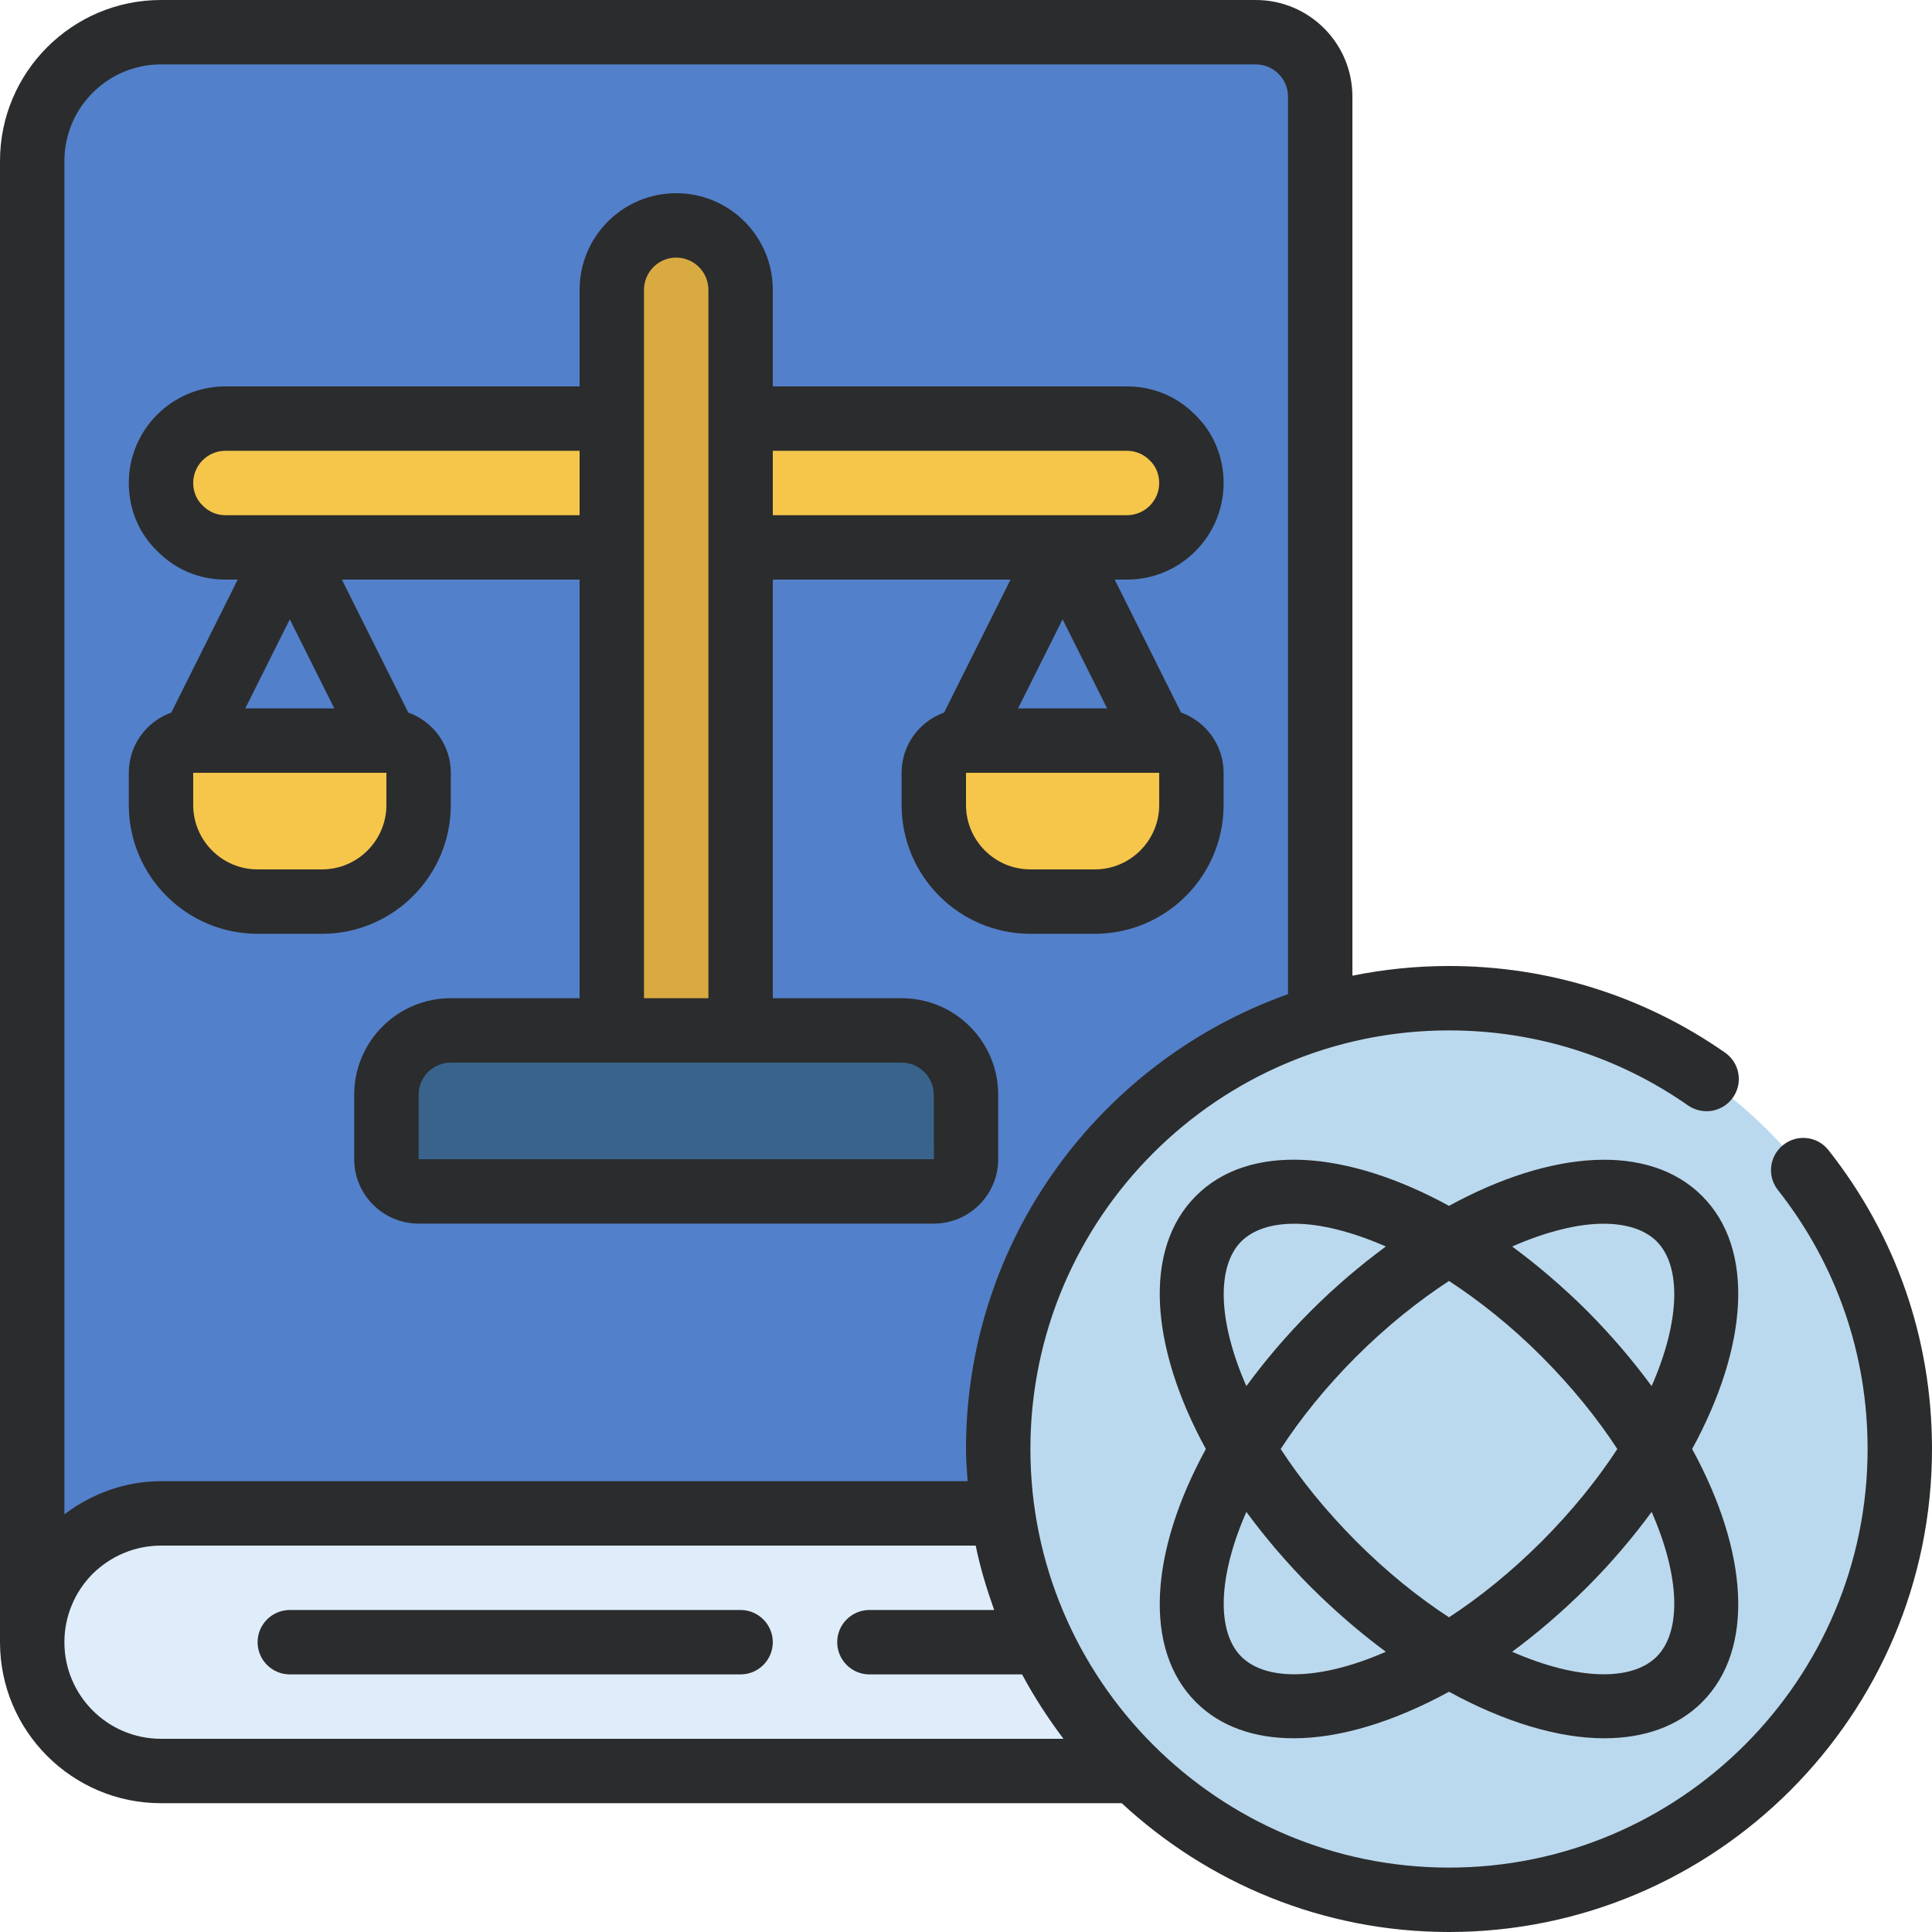
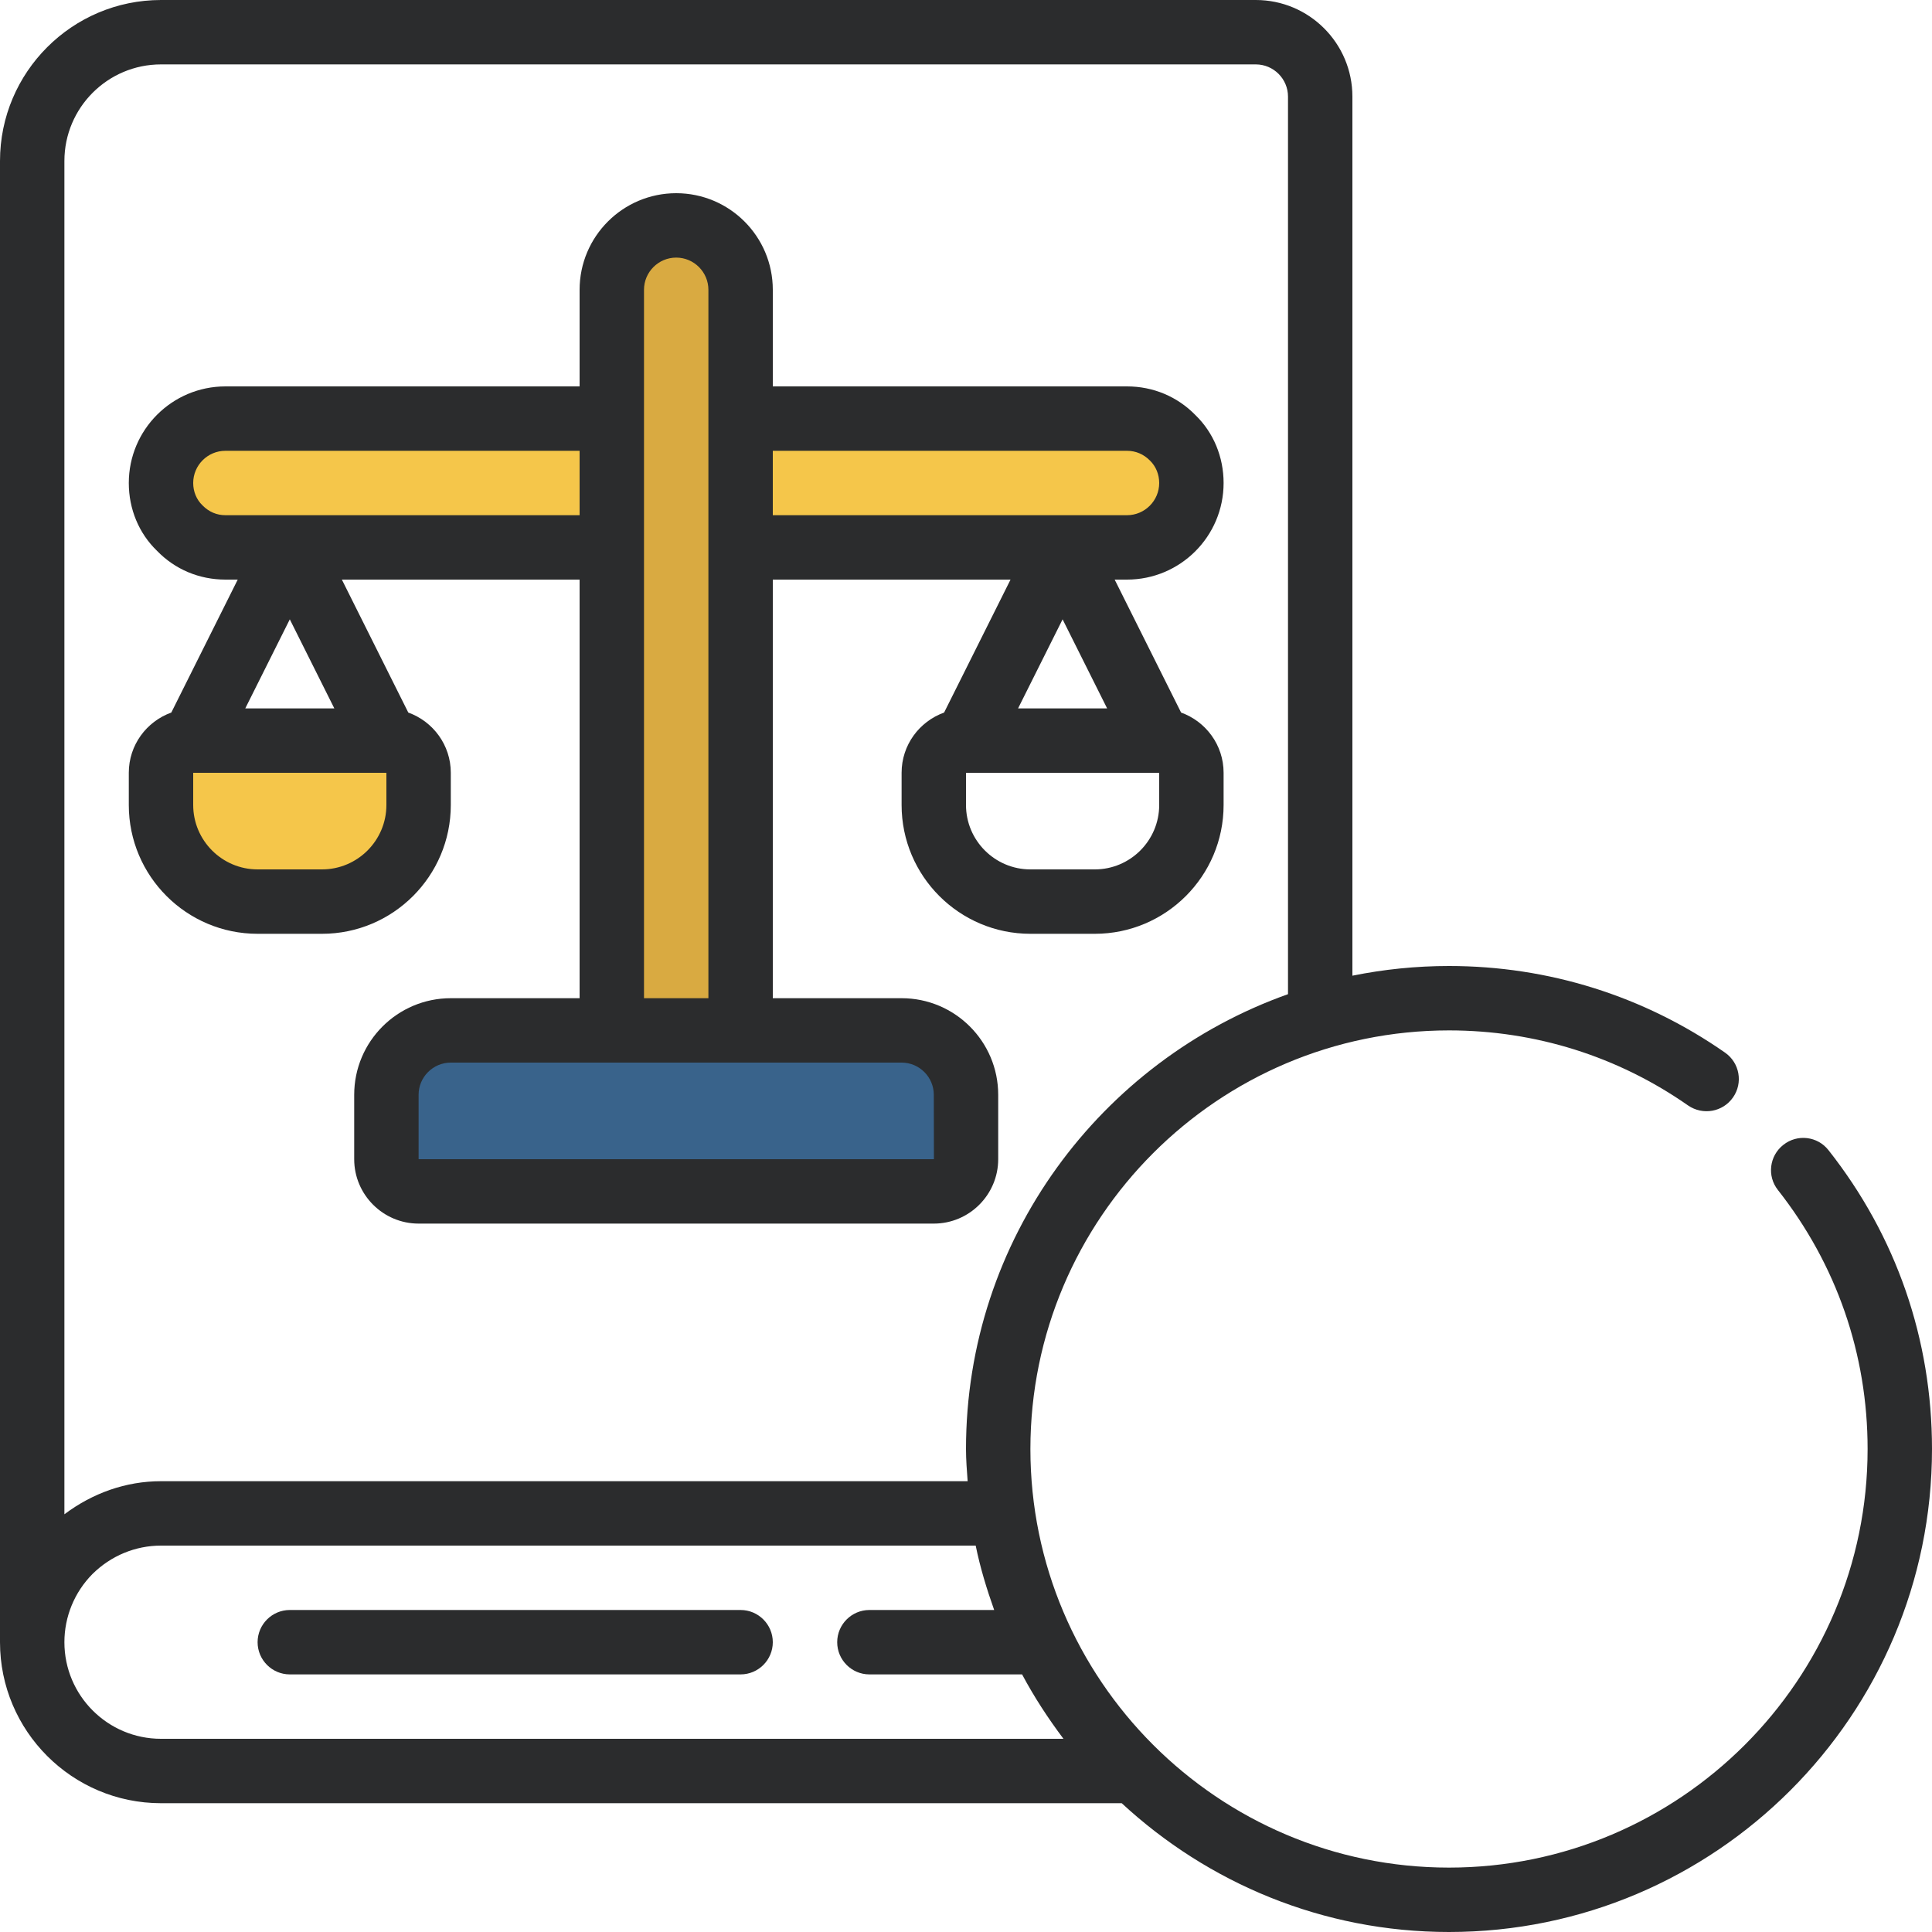
<svg xmlns="http://www.w3.org/2000/svg" height="60.0" preserveAspectRatio="xMidYMid meet" version="1.0" viewBox="0.0 0.0 60.0 60.0" width="60.0" zoomAndPan="magnify">
  <g>
    <g id="change1_1">
-       <path d="M 1 51 C 1 53.211 2.789 55 5 55 L 35.211 55 L 35 46 L 1 46 L 1 51" fill="#dfedfa" />
-     </g>
+       </g>
    <g id="change2_1">
-       <path d="M 41 3 L 41 31.582 L 31.141 47 L 5 47 C 3.898 47 2.898 47.449 2.168 48.168 C 1.449 48.902 1 49.902 1 51 L 1 5 C 1 2.789 2.789 1 5 1 L 39 1 C 40.098 1 41 1.902 41 3" fill="#5380ca" />
-     </g>
+       </g>
    <g id="change3_1">
-       <path d="M 59 45 C 59 52.73 52.73 59 45 59 C 37.27 59 31 52.73 31 45 C 31 37.27 37.27 31 45 31 C 52.73 31 59 37.27 59 45" fill="#bbd9ee" />
-     </g>
+       </g>
    <g id="change4_1">
-       <path d="M 10 28 L 8 28 C 6.344 28 5 26.656 5 25 L 5 24 C 5 23.449 5.449 23 6 23 L 12 23 C 12.551 23 13 23.449 13 24 L 13 25 C 13 26.656 11.656 28 10 28" fill="#f5c64a" />
+       <path d="M 10 28 L 8 28 C 6.344 28 5 26.656 5 25 L 5 24 C 5 23.449 5.449 23 6 23 L 12 23 C 12.551 23 13 23.449 13 24 C 13 26.656 11.656 28 10 28" fill="#f5c64a" />
    </g>
    <g id="change4_2">
-       <path d="M 34 28 L 32 28 C 30.344 28 29 26.656 29 25 L 29 24 C 29 23.449 29.449 23 30 23 L 36 23 C 36.551 23 37 23.449 37 24 L 37 25 C 37 26.656 35.656 28 34 28" fill="#f5c64a" />
-     </g>
+       </g>
    <g id="change4_3">
      <path d="M 20 17 L 7 17 C 6.449 17 5.949 16.781 5.59 16.41 C 5.219 16.051 5 15.551 5 15 C 5 13.902 5.898 13 7 13 L 20 13 L 20 17" fill="#f5c64a" />
    </g>
    <g id="change4_4">
      <path d="M 22 13 L 35 13 C 35.551 13 36.051 13.219 36.41 13.59 C 36.781 13.949 37 14.449 37 15 C 37 16.098 36.098 17 35 17 L 22 17 L 22 13" fill="#f5c64a" />
    </g>
    <g id="change5_1">
      <path d="M 23 33 L 23 9 C 23 7.895 22.105 7 21 7 C 19.895 7 19 7.895 19 9 L 19 33 L 23 33" fill="#d9aa41" />
    </g>
    <g id="change6_1">
      <path d="M 29 37 L 13 37 C 12.449 37 12 36.551 12 36 L 12 34 C 12 32.895 12.895 32 14 32 L 28 32 C 29.105 32 30 32.895 30 34 L 30 36 C 30 36.551 29.551 37 29 37" fill="#39638b" />
    </g>
    <g id="change7_1">
      <path d="M 2 51 C 2 50.207 2.312 49.449 2.871 48.883 C 3.449 48.312 4.207 48 5 48 L 30.301 48 C 30.441 48.688 30.645 49.352 30.875 50 L 27 50 C 26.449 50 26 50.449 26 51 C 26 51.551 26.449 52 27 52 L 31.742 52 C 32.117 52.703 32.551 53.367 33.027 54 L 5 54 C 3.344 54 2 52.656 2 51 Z M 5 2 L 39 2 C 39.551 2 40 2.449 40 3 L 40 30.875 C 34.184 32.941 30 38.484 30 45 C 30 45.34 30.027 45.668 30.051 46 L 5 46 C 3.906 46 2.875 46.371 2 47.027 L 2 5 C 2 3.344 3.344 2 5 2 Z M 55.383 35.555 C 54.949 35.895 54.871 36.523 55.215 36.957 C 57.035 39.27 58 42.051 58 45 C 58 52.168 52.168 58 45 58 C 37.832 58 32 52.168 32 45 C 32 37.832 37.832 32 45 32 C 47.676 32 50.242 32.805 52.426 34.332 C 52.883 34.645 53.504 34.535 53.82 34.082 C 54.137 33.629 54.027 33.008 53.574 32.691 C 51.051 30.93 48.086 30 45 30 C 43.973 30 42.969 30.105 42 30.301 L 42 3 C 42 1.344 40.656 0 39 0 L 5 0 C 2.242 0 0 2.242 0 5 L 0 51 C 0 53.758 2.242 56 5 56 L 34.836 56 C 37.512 58.477 41.078 60 45 60 C 53.273 60 60 53.27 60 45 C 60 41.594 58.891 38.387 56.785 35.719 C 56.445 35.285 55.816 35.211 55.383 35.555" fill="#2b2c2d" />
    </g>
    <g id="change7_2">
      <path d="M 7.617 22 L 9 19.234 L 10.383 22 Z M 12 25 C 12 26.102 11.102 27 10 27 L 8 27 C 6.898 27 6 26.102 6 25 L 6 24 L 12 24 Z M 6.289 15.695 C 6.102 15.516 6 15.266 6 15 C 6 14.449 6.449 14 7 14 L 18 14 L 18 16 L 7 16 C 6.734 16 6.488 15.898 6.289 15.695 Z M 21 8 C 21.551 8 22 8.449 22 9 L 22 31 L 20 31 L 20 9 C 20 8.449 20.449 8 21 8 Z M 35 14 C 35.266 14 35.516 14.102 35.715 14.305 C 35.898 14.484 36 14.734 36 15 C 36 15.551 35.551 16 35 16 L 24 16 L 24 14 Z M 29 34 L 29.004 36 L 13 36 L 13 34 C 13 33.449 13.449 33 14 33 L 28 33 C 28.551 33 29 33.449 29 34 Z M 36 25 C 36 26.102 35.102 27 34 27 L 32 27 C 30.898 27 30 26.102 30 25 L 30 24 L 36 24 Z M 33 19.234 L 34.383 22 L 31.617 22 Z M 8 29 L 10 29 C 12.207 29 14 27.207 14 25 L 14 24 C 14 23.137 13.449 22.406 12.68 22.129 L 10.617 18 L 18 18 L 18 31 L 14 31 C 12.344 31 11 32.344 11 34 L 11 36 C 11 37.102 11.898 38 13 38 L 29 38 C 30.102 38 31 37.102 31 36 L 31 34 C 31 32.344 29.656 31 28 31 L 24 31 L 24 18 L 31.383 18 L 29.32 22.129 C 28.551 22.406 28 23.137 28 24 L 28 25 C 28 27.207 29.793 29 32 29 L 34 29 C 36.207 29 38 27.207 38 25 L 38 24 C 38 23.137 37.449 22.406 36.68 22.129 L 34.617 18 L 35 18 C 36.656 18 38 16.656 38 15 C 38 14.188 37.684 13.434 37.129 12.895 C 36.566 12.316 35.812 12 35 12 L 24 12 L 24 9 C 24 7.344 22.656 6 21 6 C 19.344 6 18 7.344 18 9 L 18 12 L 7 12 C 5.344 12 4 13.344 4 15 C 4 15.812 4.316 16.566 4.875 17.105 C 5.434 17.684 6.188 18 7 18 L 7.383 18 L 5.32 22.129 C 4.551 22.406 4 23.137 4 24 L 4 25 C 4 27.207 5.793 29 8 29" fill="#2b2c2d" />
    </g>
    <g id="change7_3">
      <path d="M 23 50 L 9 50 C 8.449 50 8 50.449 8 51 C 8 51.551 8.449 52 9 52 L 23 52 C 23.551 52 24 51.551 24 51 C 24 50.449 23.551 50 23 50" fill="#2b2c2d" />
    </g>
    <g id="change7_4">
-       <path d="M 49.289 40.711 C 48.531 39.957 47.75 39.293 46.961 38.711 C 48.023 38.246 49.004 38.004 49.797 38.004 C 50.512 38.004 51.082 38.188 51.449 38.551 C 52.223 39.328 52.18 41.027 51.293 43.047 C 50.711 42.254 50.043 41.469 49.289 40.711 Z M 51.449 51.449 C 50.672 52.223 48.977 52.18 46.961 51.297 C 47.75 50.715 48.531 50.043 49.289 49.289 C 50.047 48.531 50.711 47.746 51.293 46.953 C 52.18 48.973 52.223 50.672 51.449 51.449 Z M 38.551 51.449 C 37.777 50.672 37.82 48.973 38.707 46.953 C 39.289 47.746 39.957 48.531 40.711 49.289 C 41.469 50.043 42.25 50.715 43.039 51.297 C 41.023 52.18 39.328 52.223 38.551 51.449 Z M 45 39.781 C 45.949 40.402 46.922 41.172 47.875 42.125 C 48.824 43.078 49.609 44.051 50.227 45 C 49.609 45.949 48.824 46.922 47.875 47.875 C 46.922 48.824 45.949 49.609 45 50.227 C 44.051 49.609 43.078 48.828 42.125 47.875 C 41.176 46.922 40.391 45.949 39.773 45 C 40.391 44.051 41.172 43.078 42.125 42.125 C 43.078 41.176 44.051 40.402 45 39.781 Z M 38.551 38.551 C 38.918 38.188 39.488 38.004 40.203 38.004 C 40.996 38.004 41.977 38.246 43.039 38.711 C 42.25 39.293 41.465 39.957 40.711 40.711 C 39.953 41.469 39.289 42.254 38.707 43.047 C 37.82 41.027 37.777 39.328 38.551 38.551 Z M 52.859 37.141 C 51.211 35.488 48.172 35.715 45 37.449 C 41.828 35.715 38.789 35.484 37.141 37.141 C 35.488 38.789 35.715 41.828 37.449 45 C 35.715 48.172 35.488 51.211 37.141 52.863 C 37.898 53.621 38.953 53.984 40.18 53.984 C 41.617 53.984 43.289 53.473 45 52.539 C 46.711 53.473 48.383 53.984 49.82 53.984 C 51.047 53.984 52.102 53.621 52.859 52.863 C 54.512 51.211 54.285 48.172 52.551 45 C 54.285 41.828 54.512 38.789 52.859 37.141" fill="#2b2c2d" />
-     </g>
+       </g>
  </g>
</svg>